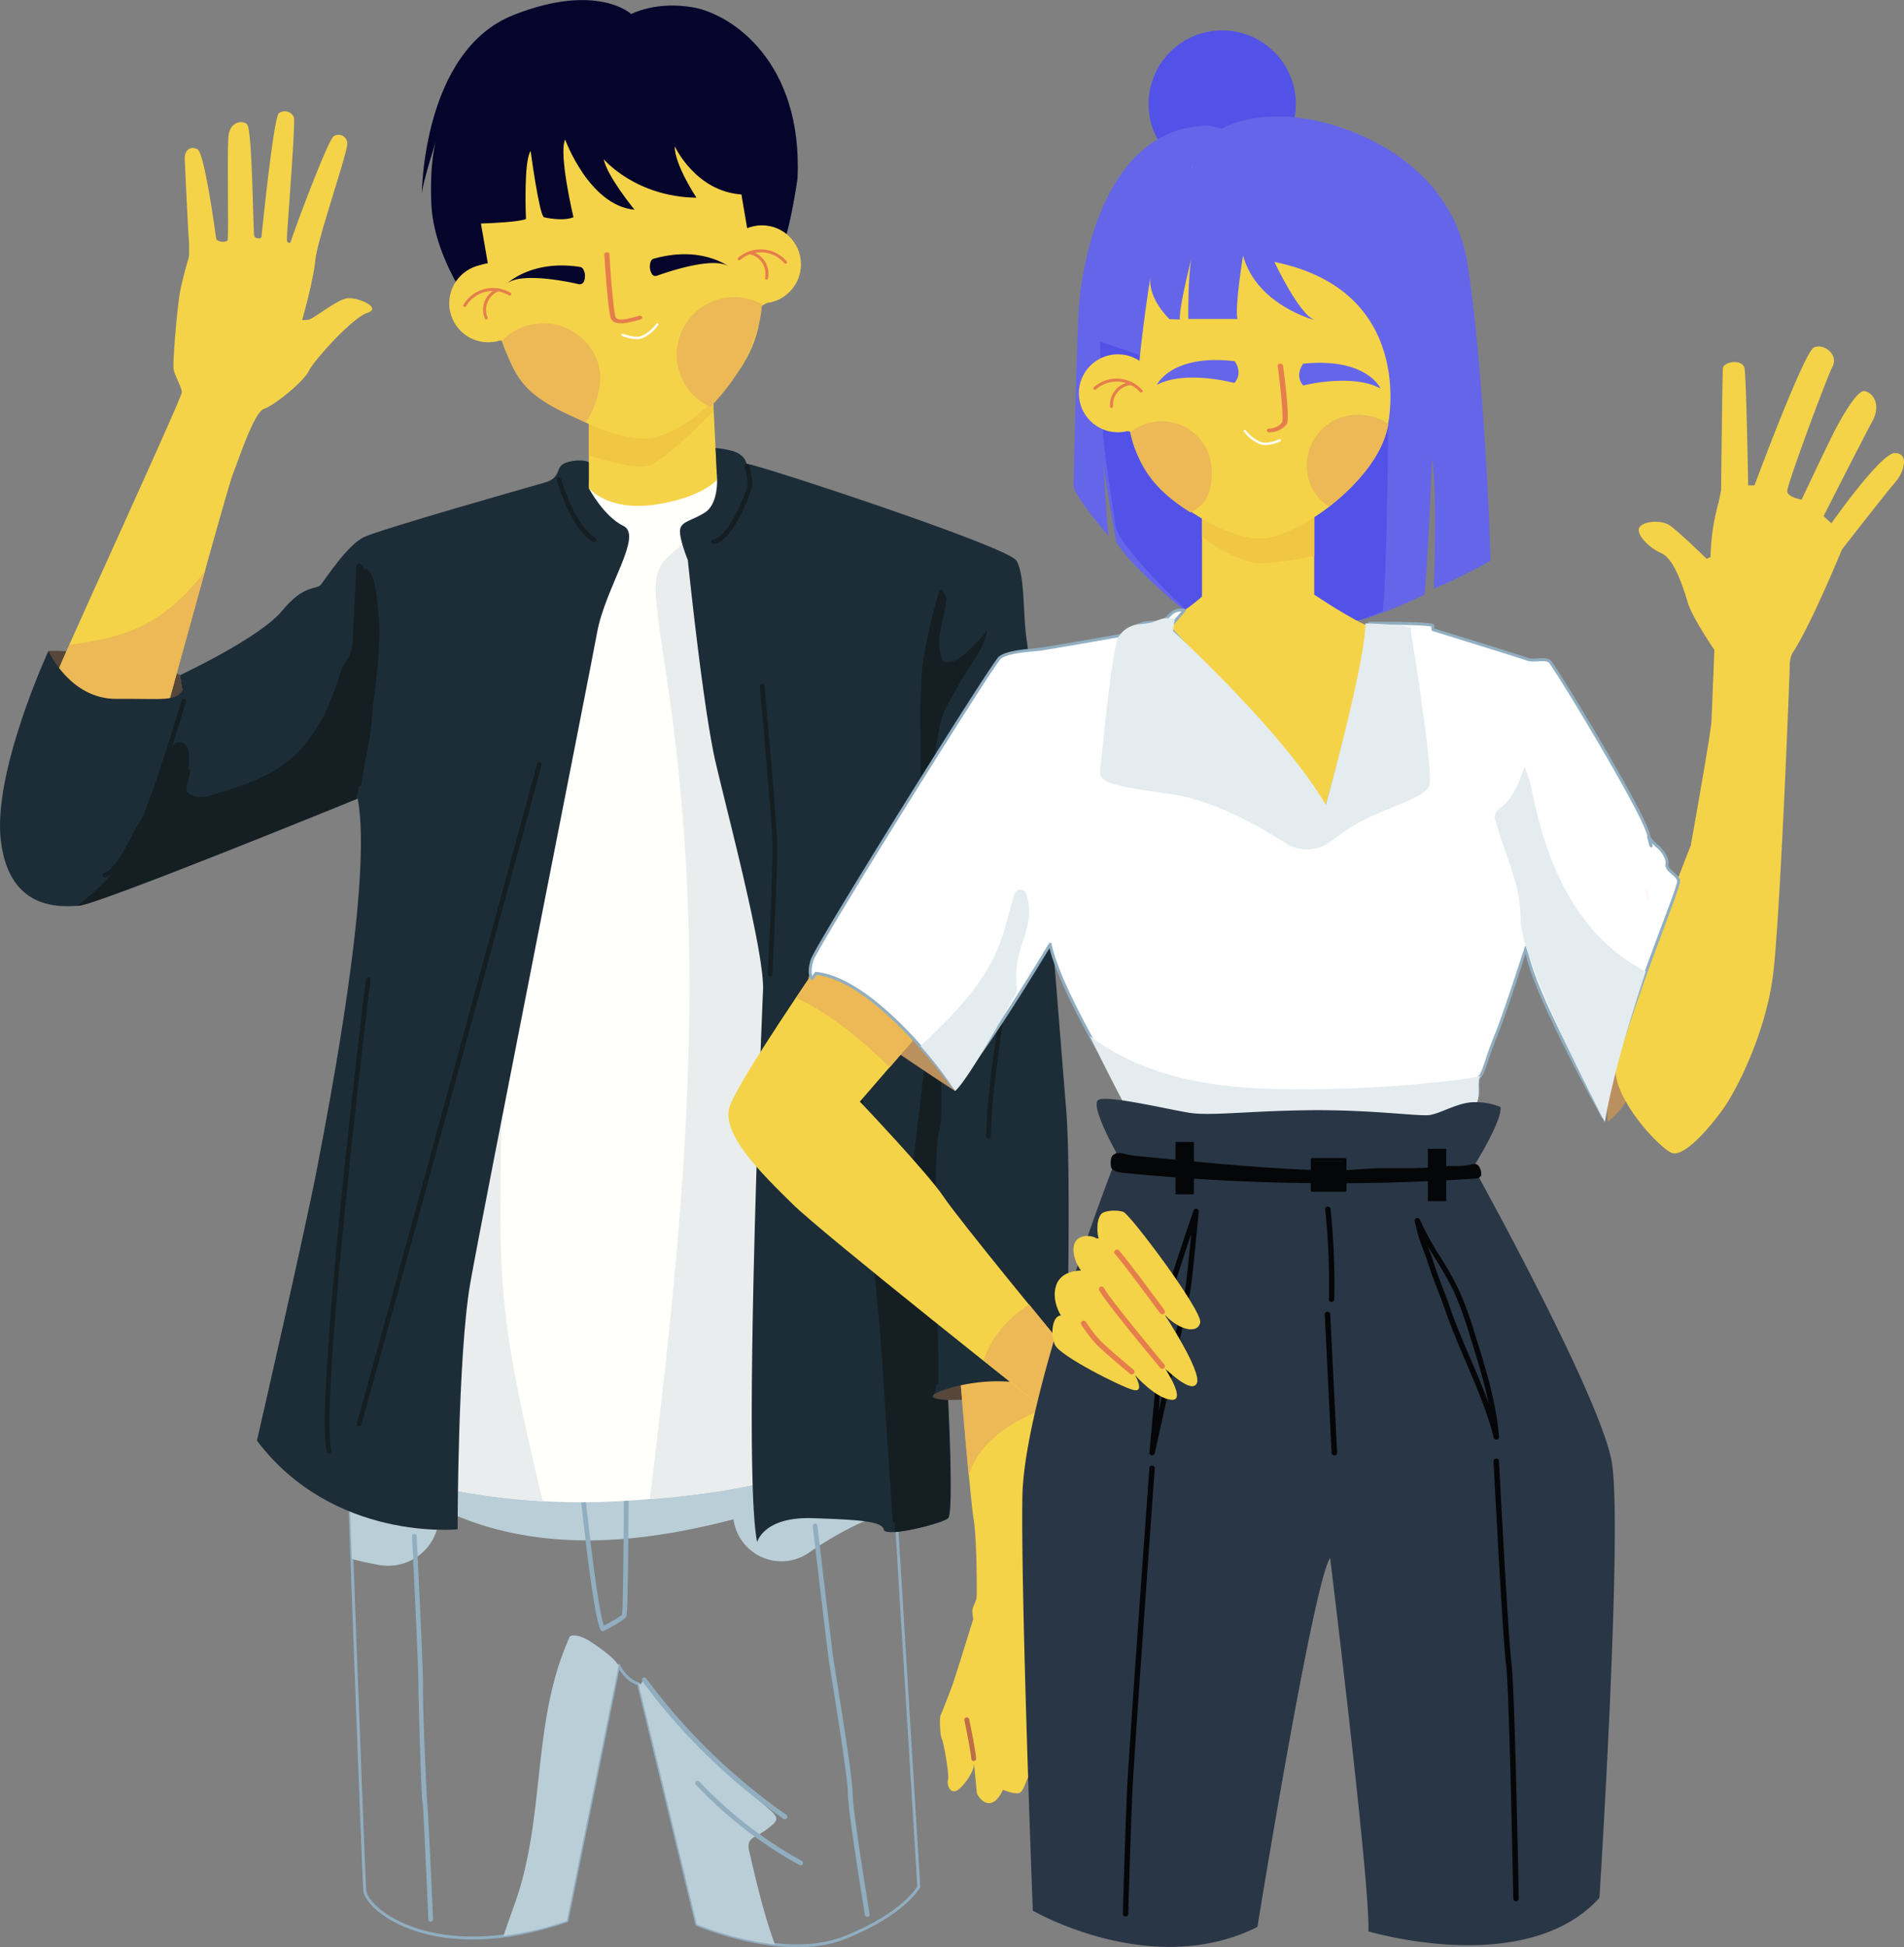
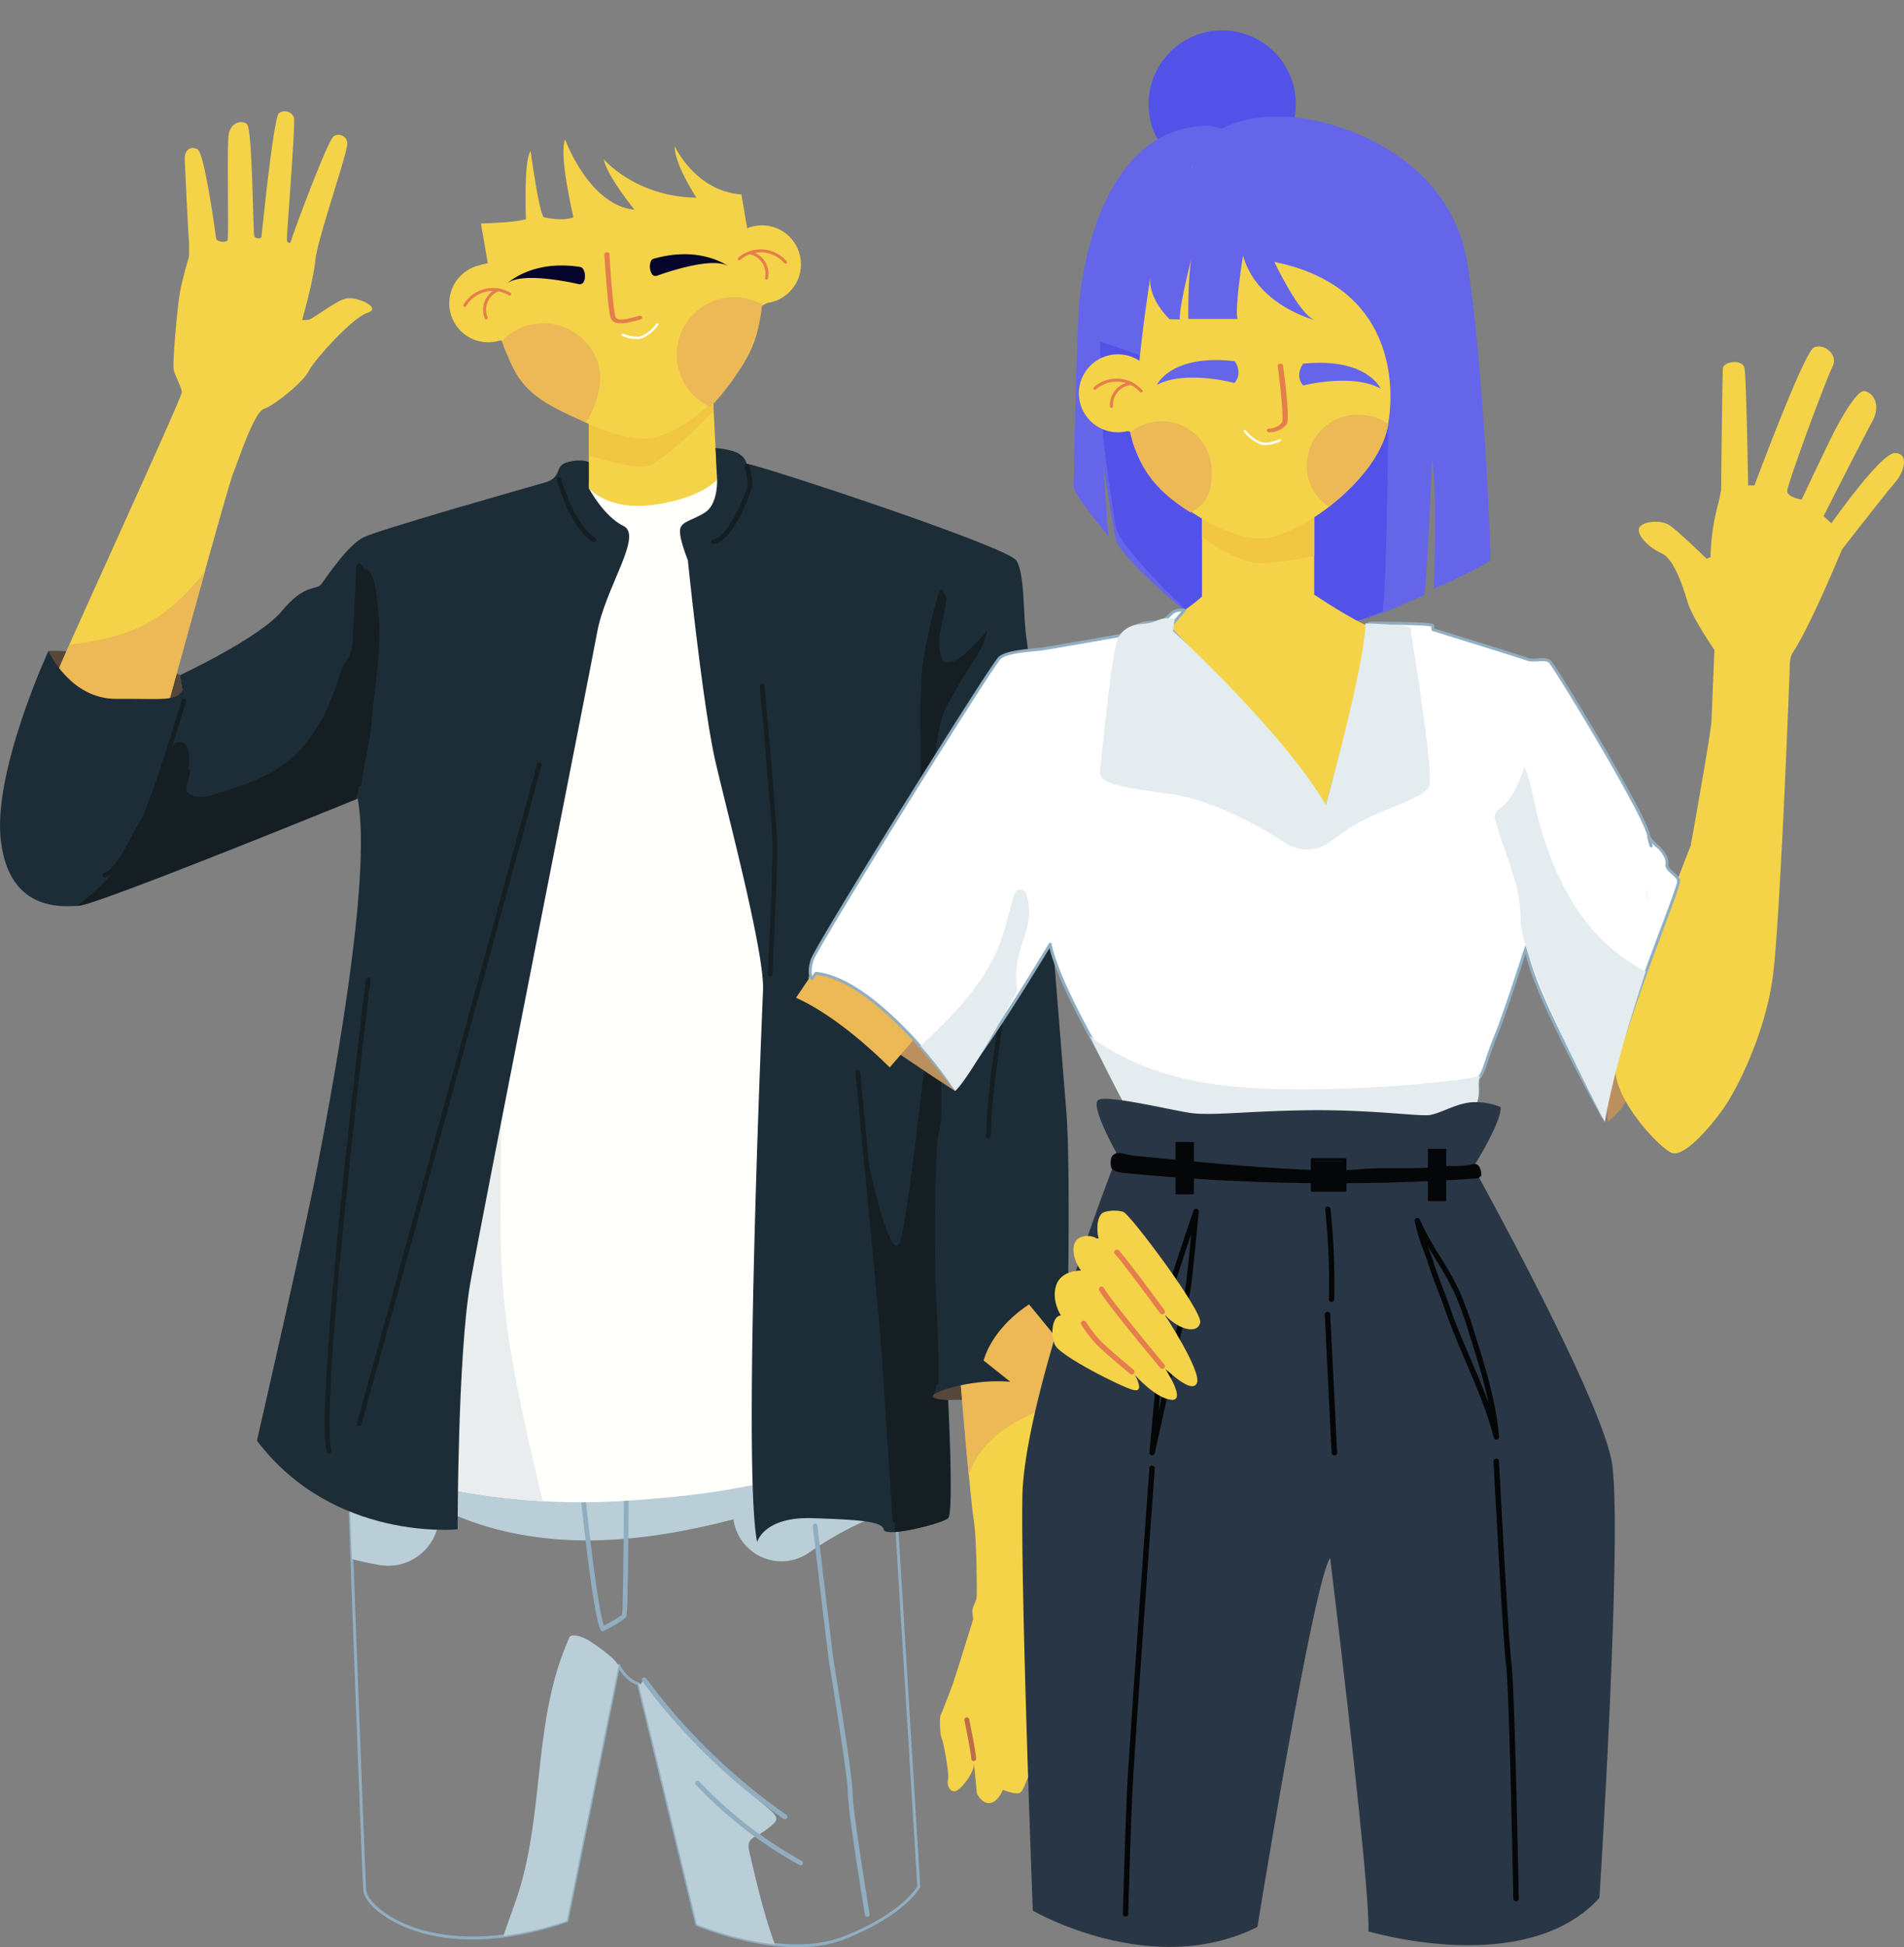
<svg xmlns="http://www.w3.org/2000/svg" viewBox="0 0 650.34 665.02">
  <rect x="0" y="0" width="650.34" height="665.02" fill="#808080" stroke="none" />
  <defs>
    <style>.cls-1{fill:#5252e8;}.cls-2,.cls-21{fill:none;}.cls-19,.cls-2{stroke:#91aec1;stroke-linecap:round;stroke-linejoin:round;}.cls-3{fill:#baced8;}.cls-4{fill:#91aec1;}.cls-5{fill:#fffffc;}.cls-6{fill:#f5d348;}.cls-7{fill:#57473a;}.cls-8{fill:#f0c643;}.cls-9{fill:#eaeded;}.cls-10{fill:#be6d48;}.cls-11{fill:#ecb956;}.cls-12{fill:#1d2d38;}.cls-13{fill:#151f23;}.cls-14{fill:#05042b;}.cls-15{fill:#e57e4c;}.cls-16{fill:#6565ea;}.cls-17{fill:#ffbaa5;}.cls-18{fill:#bb905f;}.cls-19{fill:#fff;}.cls-20{fill:#e4ecef;}.cls-22{fill:#facec2;}.cls-23{fill:#293645;}.cls-24{fill:#050607;}</style>
  </defs>
  <g id="Capa_2" data-name="Capa 2">
    <g id="Capa_1-2" data-name="Capa 1">
      <circle class="cls-1" cx="417.46" cy="35.53" r="25.15" />
      <path class="cls-2" d="M118.77,493.9S124.1,639,124.58,645.56s23.75,25.92,69.05,10.41l17.69-87.21s2.42,5.09,6.78,6.3L238,657.19s29.55,12.7,50.14,4.65,25.69-17.49,25.69-17.49l-9.45-154.09Z" />
      <path class="cls-3" d="M208.41,565.59a63.47,63.47,0,0,0-6.25-4.67c-2-1.29-4.16-2.51-6.52-2.39a1.47,1.47,0,0,0-.82.22,1.77,1.77,0,0,0-.53.82l-1.12,2.76c-11.26,27.68-7.16,58.57-17,86.79-1.39,4-2.88,8-4.19,12A109.45,109.45,0,0,0,193.63,656l17.67-87.14A12,12,0,0,0,208.41,565.59Z" />
      <path class="cls-3" d="M149.94,514.84c15.29,7.78,32.6,11.1,49.76,11.21s34.2-2.88,50.81-7.19c.06.34.13.68.19,1a16.52,16.52,0,0,0,25.63,10.37,118.68,118.68,0,0,1,13.22-8,57.59,57.59,0,0,1,16.4-5.89l-1.6-26.07L118.77,493.9s.6,16.45,1.42,38.52q4.73,1.23,9.53,2.06A17.43,17.43,0,0,0,150,516.59C150,516,150,515.42,149.94,514.84Z" />
      <path class="cls-3" d="M256.18,628.6a5.75,5.75,0,0,1,2.24-1.66,28.21,28.21,0,0,0,5.74-4.08,3,3,0,0,0,.9-1.2c.36-1.11-.58-2.19-1.45-3-4.11-3.68-8.5-7.05-12.43-10.92-9.39-9.22-17.57-18.44-26.69-28.58-1.55-1.72-4-7.3-5.55-4.11-.12.25-.56,0-.84,0L238,657.19a106.11,106.11,0,0,0,26.69,6.87c-3.72-10.14-6.22-20.79-8.66-31.33C255.68,631.34,255.39,629.78,256.18,628.6Z" />
-       <path class="cls-4" d="M147.12,656.3a.81.81,0,0,1-.81-.77c-.66-15.28-1.72-38.42-1.92-39.57-.55-1-1.5-39.43-1.47-39.76.19-2.44-1.35-34.75-2.19-51.49a.81.81,0,0,1,.77-.85h0a.81.81,0,0,1,.81.77c.1,2,2.42,48.54,2.18,51.7s1.2,38,1.43,39.26c0,0,.26.44,2,39.87a.81.81,0,0,1-.77.84Z" />
      <path class="cls-4" d="M296.24,654.66a.81.81,0,0,1-.8-.67c-.24-1.45-5.83-35.39-5.83-41.56,0-5-4.26-31.4-5.87-41.33-.36-2.21-.6-3.72-.66-4.17-.37-2.52-5.25-43.86-5.46-45.62a.81.81,0,1,1,1.6-.19c0,.43,5.1,43.08,5.45,45.59l.66,4.14c1.77,10.89,5.89,36.42,5.89,41.58,0,6,5.75,40.94,5.81,41.29a.8.8,0,0,1-.66.93Z" />
      <path class="cls-4" d="M268.12,621.33a.78.78,0,0,1-.46-.14,210,210,0,0,1-48.25-47,.81.81,0,0,1,1.3-1,208,208,0,0,0,47.88,46.59.81.81,0,0,1-.47,1.47Z" />
      <path class="cls-4" d="M273.51,637.05a.78.78,0,0,1-.39-.1,145.26,145.26,0,0,1-35.42-27.44.8.8,0,0,1,0-1.14.81.81,0,0,1,1.14,0,144.07,144.07,0,0,0,35,27.14.8.8,0,0,1-.39,1.51Z" />
      <path class="cls-4" d="M205.91,557.09a.81.81,0,0,1-.69-.39c-2.8-4.65-7.18-48.44-7.37-50.31a.81.81,0,0,1,.73-.88.79.79,0,0,1,.88.72c1.19,12,4.63,43,6.83,48.94,2.83-1.48,5.82-3.26,6.19-3.81.32-1.41.56-25.88.63-42a.81.81,0,0,1,.81-.81h0a.82.82,0,0,1,.81.81c-.07,15.48-.27,41.61-.81,42.7s-5,3.57-7.64,4.9A.81.81,0,0,1,205.91,557.09Z" />
      <path class="cls-5" d="M143.72,506.25s28.59,8.6,67.47,6.42,55.61-8,55.61-8l1.3-188.85-19.47-154.2-47.51,2.54S150.39,452.23,143.72,506.25Z" />
      <path class="cls-6" d="M201.12,134v32.7s6.44,8,22.61,5.64,21.2-8.54,21.2-8.54l-1.57-32Z" />
      <path class="cls-7" d="M319.06,469.79l-.41,7s-1,1.44,5.2,1.32,39.67-.36,40.34-2.91l-1.28-6.9S330.81,468.4,319.06,469.79Z" />
      <path class="cls-7" d="M16.32,228.49l.21-6.17s7.57-.77,25.77,3.08,19.17,5.15,19.17,5.15l.85,5.09-1.57,4.94S25.22,247.57,16.32,228.49Z" />
      <path class="cls-8" d="M221.22,159.08c4.51-1,16.19-12.27,22.56-18.67l-.42-8.58L201.12,134v21.54C206.24,157.19,216.55,160.15,221.22,159.08Z" />
      <path class="cls-9" d="M171.72,439c-.92-12.11-.82-24.28-.73-36.42l.51-67.66c-12.43,72.77-24.73,146.6-27.78,171.34,0,0,16.63,5,41.73,6.4-1.25-4.74-2.37-9.53-3.46-14.3C177.52,478.76,173.24,459,171.72,439Z" />
-       <path class="cls-9" d="M268.1,315.83l-18.19-144c-8.15,7.48-21.24,16.91-23.73,20.54s-2.39,8.45-2,12.86c.76,8.64,2.2,17.21,3.49,25.79a706,706,0,0,1,7.43,81.74c2.16,66.58-5.11,133-13.13,199.2,31.17-2.53,44.83-7.25,44.83-7.25Z" />
      <path class="cls-6" d="M327.85,468.22s3.63,44.27,4.72,50.63,1.15,25.74,1,26.83-1.51,3.27-1.45,4.61a23,23,0,0,0,.3,2.66s-6.3,20.41-7.33,23.14-3.39,8.84-3.82,9.69-.18,6.9.43,8.05,2.6,12.18,2.12,13.87.48,4.36,2.42,4,6.34-6.18,6.43-9.14c0-.11,0-.21,0-.31-.24-2.84,1,10.24,1,10.24s1.68,3.57,4.46,3.27,4.42-4.54,4.42-4.54,3.88,1.63,5.58,1.09,2.48-5.27,3.45-5.82,5.87-.73,6.54-2.36a6.86,6.86,0,0,0,.42-3.27,5.15,5.15,0,0,0,3.33-3.45c.67-2.67-1-14.78-1.51-17.87s-4-11.63-4.12-13.27-.41-10.72.09-11.4a12.19,12.19,0,0,0,.91-4.72A27,27,0,0,0,356,547l2.36-81S338.93,462.46,327.85,468.22Z" />
      <path class="cls-10" d="M332.57,601.43a.8.8,0,0,1-.8-.76c-.19-2.72-2.33-13-2.35-13.15a.8.8,0,0,1,.62-1,.83.83,0,0,1,1,.63c.09.43,2.19,10.54,2.37,13.37a.79.79,0,0,1-.75.86Z" />
      <path class="cls-11" d="M346.09,486.18a75.91,75.91,0,0,1,11.77-5.5l.43-14.7s-19.44-3.52-30.53,2.24c0,0,1.69,20.55,3.11,35.66a29.78,29.78,0,0,1,1.33-3.39C335.09,494.39,340.3,489.63,346.09,486.18Z" />
      <path class="cls-6" d="M57.48,240.3S77.83,166,79.64,161.63s7.09-20.9,10.54-22,13.63-9.39,15.26-12.87,14.78-18.2,20-19.9-3.09-5.39-6.72-5S107,109,105.38,109.18a12,12,0,0,1-2.18.12s3.79-13.18,4.52-20.53,11.35-37.44,10.9-40A3,3,0,0,0,114,46.52c-1.9,1.09-13.35,31.62-14.8,36.34A.87.87,0,0,1,98,82c-.19-1.18,3.08-40.39,2.36-42a3.37,3.37,0,0,0-5.09-1.33c-1.91,1.54-5.91,42.15-6,42.42s-2.09.73-2.45-.63S86.18,44,84.37,42.43,78.73,41.8,78.1,46s.09,35-.36,36-3.73.64-3.91-.54S69.92,52.33,67.47,51s-4.45.36-4.36,3.18,1.18,25.62,1.36,27.26.09,6.17.09,6.17-1.81,6-2.91,11.27-2.72,25-2.36,27.16,2.73,6.09,2.82,7.91-40.17,89.21-43.08,97C19,230.94,28.49,248.57,57.48,240.3Z" />
      <path class="cls-11" d="M50,213c-8.07,4.27-17.11,6-26.24,7.16-2.44,5.5-4.16,9.44-4.68,10.83,0,0,9.46,17.63,38.45,9.36,0,0,6.52-23.82,12.51-45.29C64.47,202.27,58,208.71,50,213Z" />
      <path class="cls-12" d="M201.12,157.81v8.9s5.07,9.64,11.84,12.91-6.22,21.07-9,36.34-38.93,197.26-43.29,222-4.36,84.31-4.36,84.31S113.92,526.6,87.76,492c0,0,16.72-72.92,20.59-93.27s19.14-98.36,13.81-126c0,0-88.43,36.09-95.21,36.58S3.21,310.74.3,287.24s16.23-64.92,16.23-64.92,7.39,16.47,23.26,16.35,20.35,1,22.53-3l-.85-5.09s27.26-12.72,34.89-22,11.75-7,13.32-9,9-13.44,14.54-16.11,55.36-16.84,61.78-18.65,3-5.7,7.87-7S201.12,157.81,201.12,157.81Z" />
      <path class="cls-12" d="M244.4,153l.53,10.78s.42,8.36-4.18,11.26-8.24,3-8.48,6.06,2.67,10.18,2.67,10.18,5.15,50.45,9.51,69.16,16.71,65,16.17,77.77-6.91,164.8-2,188.42c0,0,2.18-8.72,18.9-8.17s23.8,1.14,24.34,3.93,20-2.12,22-3.93,0-40.34,0-40.34-6.18-.18-5.09-1.64,12.54-5.26,24.35-4.72a92.86,92.86,0,0,1,21.08,3.45s1.83-73.58,0-95.94c-2.21-26.89-12-151.53-13.45-160.26s-.54-22.89-3.63-27.61-85.77-32-92.13-33.07c0,0-.54-3.4-5.45-4.49A32.55,32.55,0,0,0,244.4,153Z" />
      <path class="cls-13" d="M126.56,250.21c1.26-9,.81-18.15,1.44-27.22.36-5.23,1.08-10.47.74-15.7s-1.85-10.59-5.39-14.47a1.18,1.18,0,0,0-.66-.44c-.67-.1-1,.81-1,1.49q-.61,12.07-1.24,24.14a14.54,14.54,0,0,1-1.18,6c-.56,1.1-1.4,2-2,3.12a18,18,0,0,0-1.3,3.43c-3.43,11.2-8.67,22.36-17.87,29.6-7.18,5.66-16.15,8.45-24.9,11.08a14.33,14.33,0,0,1-5.47.9c-1.85-.18-4.66-1.4-4.39-3.24s.57-3.88.86-5.82A26.09,26.09,0,0,0,64.6,258a6,6,0,0,0-1-3.31,2.91,2.91,0,0,0-3.08-1.18,4.06,4.06,0,0,0-2,1.7c-2.56,3.66-3.78,8.26-5.38,12.4q-2.59,6.75-5.2,13.49a71.18,71.18,0,0,1-4.31,9.74,54.42,54.42,0,0,1-9.36,11.67,75.26,75.26,0,0,1-7.88,6.82l.39,0c6.55-.47,89-34,94.85-36.44l2.34-10C125,258.63,126,254.45,126.56,250.21Z" />
      <path class="cls-13" d="M318.47,426.3c-.55-11.14,1.27-39.24,2.45-50.39.45-4.27-.65-19.85-2.22-38.58,0,0-7.93,75.17-11.08,86.07s-11.38-27.86-11.38-27.86,4.6,51.9,5.51,64.44,4,57.6,4,57.6l-.23,5.63c5.89-.4,16.75-3.39,18.21-4.72,2-1.82,0-40.34,0-40.34s-6.17-.18-5.08-1.64l.1-.09c.27-.27,1.08-1.33,1-4.33C319.63,468.48,319,437.45,318.47,426.3Z" />
      <path class="cls-13" d="M315,227.89c-1.21,10.9,0,91.82,0,91.82s2.18-66.21,7.75-77.2c2.58-5.09,5.48-10,8.51-14.86,2.55-4.06,5.13-7.48,5.94-12.34a77.32,77.32,0,0,1-7.78,8.1c-1.64,1.4-3.55,2.72-5.71,2.74a2.22,2.22,0,0,1-1.34-.33,2.48,2.48,0,0,1-.8-1.3,19.18,19.18,0,0,1-.25-9.64c.58-3.2,1.52-6.34,1.88-9.57a3.58,3.58,0,0,0-.3-2.29c-1.48-2.36-2.25,1.54-2.57,2.53q-1,3.09-1.89,6.21A98.74,98.74,0,0,0,315,227.89Z" />
      <path class="cls-13" d="M202.84,185.21a.86.86,0,0,1-.46-.14c-8-5.56-12-20.43-12.2-21.06a.81.81,0,0,1,1.57-.41c0,.15,4,14.92,11.54,20.13a.81.81,0,0,1,.21,1.13A.83.83,0,0,1,202.84,185.21Z" />
      <path class="cls-13" d="M243.78,185.81a.8.8,0,0,1-.12-1.6c5.21-.75,11.42-16.53,11.67-18.45.19-1.36-.62-5-.94-6.25a.8.8,0,0,1,.58-1,.82.82,0,0,1,1,.58c.13.5,1.24,4.95,1,6.86-.23,1.67-6.37,18.88-13.05,19.83Z" />
      <path class="cls-13" d="M35.79,299.68a.81.81,0,0,1-.23-1.58c3.18-.93,6.68-7.47,9.23-12.25a57.46,57.46,0,0,1,3.14-5.46C50.24,277.14,58.16,252,62,239.16a.8.8,0,0,1,1-.54.82.82,0,0,1,.54,1c-.46,1.52-11.3,37.43-14.33,41.69a59.6,59.6,0,0,0-3,5.29c-3,5.59-6.36,11.92-10.19,13A.91.91,0,0,1,35.79,299.68Z" />
      <path class="cls-13" d="M57.27,289.79a.75.75,0,0,1-.49-.17.8.8,0,0,1-.15-1.13c2.83-3.64,3.88-8.35,4.48-12,.21-1.28.39-2.56.56-3.84a59.71,59.71,0,0,1,1.8-9.44.84.84,0,0,1,1-.54.81.81,0,0,1,.54,1,59.83,59.83,0,0,0-1.75,9.19c-.18,1.29-.35,2.59-.56,3.87-.63,3.89-1.75,8.85-4.8,12.78A.79.79,0,0,1,57.27,289.79Z" />
      <path class="cls-13" d="M49.1,289.36a.76.76,0,0,1-.63-.31.8.8,0,0,1,.13-1.13,33.3,33.3,0,0,0,10.53-14.29.81.81,0,1,1,1.51.57,34.85,34.85,0,0,1-11,15A.78.78,0,0,1,49.1,289.36Z" />
      <path class="cls-13" d="M122.65,268.61h-.14a.81.81,0,0,1-.66-.93c.07-.43,7.09-42.48,6.1-54.37-1-12.09-1.38-15.36-3.51-17.75a.81.81,0,0,1,1.21-1.07c2.58,2.89,2.91,6.87,3.9,18.69,1,12.08-5.82,53-6.11,54.76A.81.81,0,0,1,122.65,268.61Z" />
      <path class="cls-13" d="M122.65,487l-.24,0a.82.82,0,0,1-.54-1c3.35-11.13,61-223,61.58-225.13a.81.81,0,0,1,1-.57.8.8,0,0,1,.56,1c-.58,2.14-58.22,214-61.58,225.18A.81.81,0,0,1,122.65,487Z" />
      <path class="cls-13" d="M112.35,496.4a.8.8,0,0,1-.79-.64c-4-19.15,12.67-155.46,13.39-161.25a.83.83,0,0,1,.89-.71.82.82,0,0,1,.71.9c-.18,1.42-17.34,141.84-13.41,160.73a.82.82,0,0,1-.63,1Z" />
      <path class="cls-13" d="M305.67,520.21a.8.8,0,0,1-.8-.75c0-.53-3.47-53-4-60.71s-8.61-91.79-8.7-92.63a.81.81,0,0,1,.73-.88.8.8,0,0,1,.88.72c.09.85,8.14,84.93,8.7,92.68s4,60.18,4,60.71a.81.81,0,0,1-.75.86Z" />
      <path class="cls-13" d="M263,333.42h0a.82.82,0,0,1-.77-.85c0-.36,1.81-36.4,1.64-44.28s-4.32-53.45-4.36-53.91a.81.81,0,0,1,.73-.88.77.77,0,0,1,.88.73c.17,1.88,4.18,46.09,4.36,54s-1.62,44-1.63,44.4A.82.82,0,0,1,263,333.42Z" />
      <path class="cls-13" d="M319.74,472.9a.81.81,0,0,1-.81-.81c0-.16,0-16.67-.59-24.88-.66-9.07-1-54.59.91-61.33,1.3-4.58.85-20.89-1.35-48.49a24.86,24.86,0,0,0-1.25-6c-.93-3-2-6.41-2.29-16-.24-7.67-.05-19.1.13-30.16.21-12.5.42-25.42,0-33A143.38,143.38,0,0,1,320.79,202a.79.79,0,0,1,1-.49.8.8,0,0,1,.49,1,141.55,141.55,0,0,0-6.19,49.52c.41,7.69.19,20.64,0,33.17-.18,11-.37,22.45-.12,30.08.3,9.37,1.32,12.67,2.21,15.57a25.67,25.67,0,0,1,1.31,6.38c2.25,28.17,2.68,44.22,1.3,49.05-1.78,6.25-1.54,51.17-.85,60.78.59,8.26.6,24.83.6,25A.81.81,0,0,1,319.74,472.9Z" />
      <path class="cls-13" d="M337.62,388.85h0a.8.8,0,0,1-.79-.82c.17-10.3,1.58-20.67,2.94-30.69.35-2.56.7-5.12,1-7.68a510.84,510.84,0,0,0,3.64-87.32.81.81,0,0,1,.77-.84.8.8,0,0,1,.85.77,514,514,0,0,1-3.66,87.59c-.33,2.57-.68,5.13-1,7.7-1.35,10-2.76,20.29-2.93,30.49A.81.81,0,0,1,337.62,388.85Z" />
-       <path class="cls-14" d="M159.56,102.54s-11.51-15.89-12.24-33,2.35-23.71,2.35-23.71-5.42,16.42-5.6,20.61c0,0,.13-48.95,31.27-61.29,28.54-11.31,40.27-.36,40.27-.36S224.15.2,237,2.57,274.22,21,272.41,60.94c0,0-3.07,21.89-6.69,26.27Z" />
      <path class="cls-6" d="M258.56,79.58c-1.18-.24-2.31-1.55-3.32-1.42l-2-11.75c-15.75-1.11-22.78-16.47-22.78-16.47-.09,6.28,7.44,17.58,7.44,17.58C217,67.21,206.2,54.36,206.2,54.36c1.15,5.81,10.53,17.27,10.53,17.27-15.55-1.47-23.7-24-23.7-24-2.3,5,2.84,26.56,2.84,26.56-3.81,1.55-10.1,0-10.1,0-1.69-1.31-4.52-22.61-4.52-22.61-2.48,3.33-1.6,23.23-1.6,23.23-2.74,1-11,1.39-15.38,1.52l2.35,13.58c-5.65.75-9.53,5.35-8.67,10.29l1,6c.52,3,6.25,9.71,12.46,10.17,5.87,20.09,37.78,35,50.85,33.25s38.51-24.22,37.31-44.93c2.85-1,5.74-3.83,7.92-7.67C271.51,90,267.27,81.34,258.56,79.58Z" />
      <path class="cls-15" d="M213.89,110.25c-2.32.35-4.19.18-5.09-1.17-1.06-1.6-2.17-18.77-2.38-22.2,0-.36.32-.69.81-.73s.88.2.9.56c.48,7.81,1.51,20.61,2.21,21.7s2.78.92,7.91-.53a.87.87,0,0,1,1.06.38c.13.34-.13.72-.58.85A41.1,41.1,0,0,1,213.89,110.25Z" />
      <path class="cls-5" d="M217.42,115.81a14.19,14.19,0,0,1-4.9-1.09.4.4,0,0,1-.22-.53.42.42,0,0,1,.53-.21s4,1.68,6.35.73a12.64,12.64,0,0,0,4.95-4.09.41.41,0,0,1,.54-.21.4.4,0,0,1,.2.53,13.23,13.23,0,0,1-5.38,4.51A5.43,5.43,0,0,1,217.42,115.81Z" />
      <circle class="cls-6" cx="260.26" cy="90.27" r="13.32" />
      <path class="cls-15" d="M252,88.38a.47.47,0,0,0,.12.39.51.51,0,0,0,.71,0,10.7,10.7,0,0,1,15.1,1.12.51.51,0,0,0,.72.06.52.52,0,0,0,.05-.72,11.73,11.73,0,0,0-16.53-1.23A.51.51,0,0,0,252,88.38Z" />
      <path class="cls-15" d="M255.68,86.28a.49.49,0,0,0,.4.54,6.81,6.81,0,0,1,5.23,8.07.51.51,0,0,0,.4.6.5.5,0,0,0,.6-.39,7.83,7.83,0,0,0-6-9.27.5.5,0,0,0-.6.39A.13.13,0,0,0,255.68,86.28Z" />
      <circle class="cls-6" cx="166.76" cy="103.58" r="13.32" />
      <path class="cls-15" d="M174.6,100.29a.52.52,0,0,1-.06.4.51.51,0,0,1-.69.18,10.69,10.69,0,0,0-14.67,3.72.51.51,0,0,1-.88-.52A11.75,11.75,0,0,1,174.37,100,.52.52,0,0,1,174.6,100.29Z" />
      <path class="cls-15" d="M170.58,98.86a.51.51,0,0,1-.3.61,6.81,6.81,0,0,0-3.76,8.85.51.51,0,1,1-.94.38,7.81,7.81,0,0,1,4.32-10.17.5.5,0,0,1,.66.28Z" />
      <path class="cls-11" d="M231.37,124.11A19.65,19.65,0,0,0,242.61,139c9-9.23,16.87-22.24,17.65-35.09a19.64,19.64,0,0,0-28.89,20.17Z" />
      <path class="cls-11" d="M204.47,124.6a19.65,19.65,0,0,0-33-8.23c5,14,7.9,19.19,28.58,27.84C203.52,139.47,206.22,130.69,204.47,124.6Z" />
      <path class="cls-14" d="M222.31,89.24a4.92,4.92,0,0,0,.38,4.36,1.42,1.42,0,0,0,1.67.57c3.94-1.41,19.76-6.74,24.63-3.07,0,0-9.39-7.42-25.74-2.73A1.41,1.41,0,0,0,222.31,89.24Z" />
      <path class="cls-14" d="M199.28,92.05a4.86,4.86,0,0,1,.15,4.12,1.57,1.57,0,0,1-1.77.87c-4.27-1-20.35-4.2-24.69,0,0,0,8.38-8.49,25.13-5.88A1.59,1.59,0,0,1,199.28,92.05Z" />
      <path class="cls-16" d="M410.9,212.83c-1.77.24-29.46-23.14-29.87-29,0,0-4.48-24.58-4.35-27.88,0,0,1.48,24.84,2,27.16,0,0-10.16-11.7-12-16.71,0,0,1.13-55.13,1.95-63.23s6.56-59.81,44.2-60.29l4.56,1.1s10-6.34,28.26-3.48,50.27,16.08,55.61,49.68,8,96.69,7.8,101.33c0,0-11.7,6.61-19.3,9.47,0,0,1.23-33.77-.61-44.32,0,0-1.85,43.43-2.67,46.47,0,0-17.88,8.76-27.11,9.65Z" />
      <path class="cls-1" d="M410.93,212.83c-1.77.27-29.46-26.59-29.87-33.26,0,0-3.63-22.88-4.25-30.19-.06-1.12-.1-1.84-.1-1.84,0-3.49-1-30.9-1-30.9l20.19,6.88L467.87,110s6.18,13.82,6.31,23.26c.12,9.06-.38,61.36-1.87,75.44-4.59,2-9.4,3.69-12.94,4.09Z" />
      <path class="cls-6" d="M410.56,203.73v-33.3h38.33v32.64c4.4,2.94,16.93,11.05,22,12,0,0-12.31,67.2-28.19,82.4l-66-75.69S397.73,215.2,410.56,203.73Z" />
      <path class="cls-8" d="M448.27,276.48a13.63,13.63,0,0,0,6.3-.41c-3.6,9.34-7.62,17.24-11.91,21.35l-66-75.69s3.53-1.11,8.54-3.17C403.08,239.12,435.12,274.16,448.27,276.48Z" />
      <path class="cls-8" d="M448.89,170.43v19.4a111,111,0,0,1-17.45,2.47c-7.15.27-15.78-5.21-20.88-9V170.43Z" />
      <path class="cls-17" d="M407,58l.33-1.7C407.19,56.76,407.08,57.35,407,58Z" />
      <path class="cls-6" d="M385.93,122.8c0,4.18,3,9.19,3,9.19-.92-5.86,4-37.52,4-37.52-.93,7.66,6.57,14.54,6.57,14.54l3.49.08c-.35-3.29,2.93-16.83,4-21.06-1.28,6.19-1.11,20.9-1.11,20.9h16.84c-1.13-3.12,1.85-21.65,1.85-21.65,4.72,17,24.43,22,24.43,22-5.34-2-13.72-19.83-13.72-19.83,48.3,9.78,38.92,54.81,38.92,54.81-2.33,19-30.95,39.72-44,39.72s-41.69-17.44-44-36.47c-6-1.17-10.44-8-10.44-10.78v-5.56C375.72,126.54,380.29,122.8,385.93,122.8Z" />
      <path class="cls-15" d="M433.62,147.63a7.46,7.46,0,0,0,5.86-2.75c1.12-1.39-.5-14.52-1.25-20.1a.88.88,0,0,0-1-.58c-.5,0-.87.35-.82.71,1.15,8.6,2.06,18.3,1.47,19.35a5.54,5.54,0,0,1-4.26,2.08c-.5,0-.91.28-.91.64S433.12,147.63,433.62,147.63Z" />
      <path class="cls-11" d="M413.92,161c0,6.76-1.61,11.17-7.29,14-13.24-8.22-17.83-16.37-20.61-27.29a17,17,0,0,1,10.72-3.86A17.18,17.18,0,0,1,413.92,161Z" />
      <path class="cls-11" d="M446.46,157.41A17.17,17.17,0,0,1,465,141.71c3.85.32,6.51.92,9.19,3.3-2.13,11.29-11.38,21-20.19,28A16.32,16.32,0,0,1,446.46,157.41Z" />
      <path class="cls-18" d="M549.27,383.09s7-5.41,7.9-11.77l-5.34-7.8S547.93,376,549.27,383.09Z" />
      <path class="cls-6" d="M584.58,246.22l1-24.27s-7.5-10.88-9.14-16.32-4.62-14.78-9-16.73-8.42-6.26-7.6-8.52,7.39-3.18,10.68-.82,12.42,11.29,12.42,11.29l1.33-.62a73.55,73.55,0,0,1,2.78-18.78l.82-4s.41-39.31.61-41.67,6.78-3.29,7.39,0,1.24,40,1.24,40h2.15s16.94-45.58,20.33-47.12,8.42,2.47,6.36,6.47-15.7,40.65-15.5,42.7,4.93,2.78,4.93,2.78,9.34-19.82,11.5-23.92,7.39-13.35,9.85-13.14,6.16,4.1,2.77,10.37-16.63,32.33-16.63,32.33l2.67,2.47s16.84-24,21.66-24,3.49,6.16,0,10.17-18.07,22.79-18.07,22.79-10.77,26.28-17,35.52a10.54,10.54,0,0,0-.82,4.1c0,2.36-3.28,87-5.75,106s-11.9,38.18-16.83,45.16-13.76,17.05-17.86,15.2-18.89-17.25-19.1-28.34,25.73-76.58,25.73-76.58S584.41,250.31,584.58,246.22Z" />
      <path class="cls-18" d="M326.24,372.58s-48.95-31.2-50.13-38.77l3.15-5.17S322.9,354.48,326.24,372.58Z" />
-       <path class="cls-6" d="M315.06,351.52,293.7,376.2s23.27,24.5,28.61,32.51,40,50.1,40,50.1l-5.13,22.79s-76.1-60.16-86.51-70.46S245.79,387,249.35,377.5s31-49.32,31-49.32S316.24,345.94,315.06,351.52Z" />
      <path class="cls-11" d="M280.41,328.18s35.92,17.76,34.74,23.34l-11.25,13c-5.95-5.9-19.12-18-32-23.78C276.74,333.51,280.41,328.18,280.41,328.18Z" />
      <path class="cls-11" d="M351.48,445.45c6.23,7.62,10.95,13.36,10.95,13.36L357.3,481.6s-9.06-7.17-21.36-17C339,454.69,347.33,448.16,351.48,445.45Z" />
      <path class="cls-19" d="M452.65,277.25s15.06-52.94,15.06-64.42c0,0,21.58-.08,21.71.86V215s29.62,9.14,32.13,10.08,6.15-.56,7.78.83,31.75,50.95,33.75,59.15,0,.7,0,.7a17.47,17.47,0,0,0,2.89,3.14c1.13.73,3.77,3.89,3.39,6.12s3.26,3.39,4,5.62-20.2,50.08-25.85,80.72c0,0-25.35-45-26.22-57.87,0,0-7.28,22.72-10.42,30.34s-4,12.53-5.52,13.94.75,6.56-2.14,8.9-5.89,4.69-5.89,4.69-27.24,4.69-45.81,4.57-64.88-7.62-64.88-7.62-24.91-39.71-27.92-55.88c0,0-25.41,42.53-33.32,48.68,0,0-25.82-36.62-46.72-38.7l-1.28,1.8s-1.5-1.41,0-6.33,61.46-101,64.1-103.24,10.82-2.55,13.64-2.9,29.75-5.1,29.75-5.1l.14-.19a10,10,0,0,1,7.51-3.86,32.46,32.46,0,0,0,3.45-.34c3.86-.62,3.4-4.51,8.54-3.82l-5,5.84S437.44,255.87,452.65,277.25Z" />
      <path class="cls-20" d="M488.25,268.19c-1.45,4.93-18.16,8-29.41,16-1.63,1.17-3,2.2-4.23,3.1a13.61,13.61,0,0,1-15.69.56c-9.32-6.07-24.92-14.83-39.79-16.8-23.27-3.07-23.81-4.51-23.27-9s3.6-37.37,5.95-44.14l.13-.22a9.16,9.16,0,0,1,7.21-4.51,26,26,0,0,0,3.3-.4c3.7-.72,3.87-2.24,8.79-1.43l-.58,4.13s37.63,34.44,52.21,59.42c0,0,13.5-48.63,13.5-62,0,0,15.12.37,15.59,1.58l0,1.56S489.69,263.26,488.25,268.19Z" />
      <path class="cls-21" d="M341.68,225.22c.15,0,.43,0,.92.45a7.15,7.15,0,0,1,1.28,1.88c-2.51.46-4.72.86-6.29,1.13A4.89,4.89,0,0,1,341.68,225.22Z" />
      <path class="cls-22" d="M562.15,303.85l.27.39C564.13,311.76,562.15,303.85,562.15,303.85Z" />
      <path class="cls-21" d="M566.35,367c-13-4-23.87-13.59-31.28-25s-11.65-24.66-14.5-38a46.07,46.07,0,0,0-2.8-9.83c-1.8,5.2-3.8,10.7-8.15,14.06a5.1,5.1,0,0,0-1.89,2,4.25,4.25,0,0,0,.14,2.63c1.91,6.87,4.71,13.47,6.6,20.34s2.85,14.23,1,21.11" />
      <path class="cls-20" d="M517.45,300.81c-1.89-6.87-4.7-13.47-6.6-20.34a4.25,4.25,0,0,1-.14-2.63,5.17,5.17,0,0,1,1.89-2c4.34-3.36,6.35-8.86,8.14-14.06a45.5,45.5,0,0,1,2.8,9.83c2.86,13.32,7.1,26.54,14.51,38,6,9.26,14.27,17.25,24.1,22.1-5.61,17-11.35,36.09-14,51.48,0,0-27.65-52.56-28.61-67.62,0,0-.08.28-.2.67A46.87,46.87,0,0,0,517.45,300.81Z" />
      <path class="cls-20" d="M444.6,372a450.79,450.79,0,0,0,49.68-2.79c3.83-.43,7.67-.94,11.44-1.75a.5.5,0,0,0-.08.12c-1.53,1.64.76,7.66-2.16,10.4s-6,5.47-6,5.47-27.55,5.48-46.34,5.34-65.63-8.9-65.63-8.9-6.45-11.88-13.22-26.07c9.51,7.21,20.65,11.83,32,14.5C417.54,371.38,431.11,372,444.6,372Z" />
      <path class="cls-20" d="M341.62,321.94c2-5.38,3.11-11.09,4.86-16.55a2.13,2.13,0,0,1,4.09,0,20.92,20.92,0,0,1,.95,6.08c0,5.2-2.46,10-3.63,15.07a31.76,31.76,0,0,0-.45,11.86c-3.37,6.18-16.66,30.26-21.2,34.18A127.15,127.15,0,0,0,314.4,357.2l1-.92C325.88,346.34,336.49,335.68,341.62,321.94Z" />
      <circle class="cls-6" cx="381.82" cy="134.31" r="13.32" />
      <path class="cls-15" d="M390.29,133.55a.46.46,0,0,1-.17.36.51.51,0,0,1-.72,0,10.69,10.69,0,0,0-15.11-.89.51.51,0,0,1-.67-.77,11.72,11.72,0,0,1,16.54,1A.48.48,0,0,1,390.29,133.55Z" />
      <path class="cls-15" d="M386.9,131a.51.51,0,0,1-.47.49,6.8,6.8,0,0,0-6.27,7.29.51.51,0,0,1-.47.55.5.5,0,0,1-.54-.47,7.8,7.8,0,0,1,7.2-8.38.49.49,0,0,1,.54.46A.13.13,0,0,1,386.9,131Z" />
      <path class="cls-16" d="M445.12,124.19s-3.08,4,0,7.46c0,0,16.73-4.3,26.47,1.06C471.59,132.71,466.88,122,445.12,124.19Z" />
      <path class="cls-16" d="M421.74,123.34s3,4-.12,7.46c0,0-16.65-4.57-26.48.63C395.14,131.43,400,120.81,421.74,123.34Z" />
      <path class="cls-23" d="M503.22,398.58s9.86-15.6,9.31-20.53a22.69,22.69,0,0,0-9.31-1.64c-5.47.14-11.36,4-15.2,4.41s-20.39-1.95-41.46-1.67-33.26,2.05-40.66.82-27.51-6-30.66-4.38,6,17.93,6,17.93l-1.1,5.06s-30.38,78.16-30.93,112.65,3.56,141.25,3.56,141.25,40.62,23.67,76.72,5.58c0,0,19.09-117.81,24.84-126,0,0,13.88,113.16,13.06,127.5,0,0,53.89,16.24,78.92-11.44,0,0,8.21-128.66,4.1-149.46C545.85,475.38,503.22,398.58,503.22,398.58Z" />
      <path class="cls-24" d="M505.83,401.62a2.47,2.47,0,0,1-2.12.88,728.81,728.81,0,0,1-119.29-1.89c-2-.19-4.86-.53-5-2.49-.12-1.8-.15-3.63,1.76-4.19s3,.44,6.69.8c21.89,2.13,43.41,4.36,65.39,5,6,.17,12.17-.67,18.17-.78,6.72-.13,13.67.29,20.33-.55,3.33-.42,6.59.08,9.89-.52,1.11-.2,2.33-.75,3.22.07C505.53,398.54,506.3,400.81,505.83,401.62Z" />
      <rect class="cls-24" x="401.52" y="390" width="6.26" height="17.86" transform="translate(809.31 797.85) rotate(180)" />
      <rect class="cls-24" x="487.7" y="392.32" width="6.26" height="17.86" transform="translate(981.67 802.5) rotate(180)" />
      <path class="cls-24" d="M454.82,444.66a.91.91,0,0,0,.91-.89,243.82,243.82,0,0,0-1.27-30.92.91.91,0,0,0-1.82.19,238.4,238.4,0,0,1,1.26,30.69.92.92,0,0,0,.9.93Z" />
      <path class="cls-24" d="M455.83,497h0a.91.91,0,0,0,.87-.95l-2.33-47.18a.83.83,0,0,0-1-.87.9.9,0,0,0-.87,1l2.32,47.18A.92.92,0,0,0,455.83,497Z" />
      <path class="cls-24" d="M510.22,491c-2.25-9-6-17.64-9.57-26-2.47-5.76-5-11.72-7.1-17.75-.78-2.27-1.62-4.44-2.45-6.6-1.14-2.94-2.31-6-3.29-9.18-.46-1.47-1-2.85-1.53-4.29A61,61,0,0,1,483.2,417a.92.92,0,0,1,1.74-.54,101.66,101.66,0,0,0,6.95,12.67,109.85,109.85,0,0,1,6.59,11.8l-.83.38.83-.38A121.93,121.93,0,0,1,503.59,455c3.63,11.49,7.38,23.38,8.43,35.66a.92.92,0,0,1-.76,1h-.15A.92.92,0,0,1,510.22,491ZM488,426.46c.56,1.46,1.1,2.88,1.56,4.4,1,3.13,2.13,6.14,3.25,9.05.84,2.18,1.69,4.37,2.48,6.67,2.05,6,4.59,11.89,7.05,17.62,2.11,4.92,4.26,9.93,6.14,15.06-1.68-8.06-4.18-16-6.62-23.72a122.23,122.23,0,0,0-5-13.9A110.39,110.39,0,0,0,490.34,430q-1.33-2.16-2.66-4.39C487.78,425.92,487.89,426.18,488,426.46Z" />
      <path class="cls-24" d="M517.87,649.29h0a.91.91,0,0,0,.89-.93c-.06-2.94-1.38-72.14-2.47-80s-4.26-68.77-4.29-69.39a.89.89,0,0,0-1-.86.92.92,0,0,0-.87,1c.14,2.51,3.22,61.65,4.31,69.54s2.44,79.11,2.46,79.83A.91.91,0,0,0,517.87,649.29Z" />
      <path class="cls-24" d="M393.37,497a.9.9,0,0,1-.76-1s4.1-44.74,4.48-48.84,10.16-32.54,10.58-33.74a.91.91,0,0,1,1.77.38c-.09.92-2.09,22.74-2.91,27.24s-11.66,53.17-12.12,55.24a.92.92,0,0,1-.89.71Zm5.54-49.65c-.24,2.57-1.94,21.08-3.17,34.56,3.4-15.36,8.46-38.24,9-41.18.5-2.73,1.48-12.35,2.16-19.35C403.39,431.73,399.14,444.82,398.91,447.33Z" />
      <path class="cls-24" d="M384.47,654.49a.91.91,0,0,0,.91-.89c0-.29.84-29.9,1.45-42.68s7.53-108.45,7.59-109.41a.92.92,0,0,0-.84-1,.9.9,0,0,0-1,.85c-.07,1-7,96.65-7.6,109.45s-1.45,42.43-1.45,42.72a.9.9,0,0,0,.88.94Z" />
      <path class="cls-6" d="M375.29,422.92c-.34-.5-1.23-6.19,1-8.47,1-1,5.09-1.41,7.42-.58s27.07,33.8,26.24,37.79-7.14,2.66-12.12-2.66c0,0,12.66,19.31,11,23.3s-9.84-4.11-10.84-4.86c0,0,7.48,11.21,2,10.59s-12.34-8.47-12.34-8.47,3.62,6.22-.62,5.1-24.91-11.58-26.66-15.32-.87-10.09,2-10.09c0,0-3.36-5.11-1.61-10.34s8.47-5,8.47-5-3.1-4-2.49-8.23,5.85-4.11,7.84-2.74" />
      <path class="cls-15" d="M397,448.85a.84.84,0,0,0,.54-.18.9.9,0,0,0,.19-1.27c-.54-.74-13.34-18.13-15.55-20.35a.91.91,0,1,0-1.29,1.28c2.11,2.13,15.24,20,15.37,20.15A.93.93,0,0,0,397,448.85Z" />
      <path class="cls-15" d="M397,467.47a.86.86,0,0,0,.58-.22.91.91,0,0,0,.12-1.28c-.18-.22-18.38-22-20.64-26.13a.91.91,0,0,0-1.23-.37.9.9,0,0,0-.36,1.24c2.34,4.28,20.07,25.53,20.83,26.43A.93.93,0,0,0,397,467.47Z" />
      <path class="cls-15" d="M386.6,469.38a.91.91,0,0,0,.58-1.61c-.08-.07-8.52-7.08-11.19-9.78a44.77,44.77,0,0,1-5.08-6.56.91.91,0,1,0-1.54,1,44.92,44.92,0,0,0,5.32,6.89c2.74,2.76,11,9.6,11.32,9.89A1,1,0,0,0,386.6,469.38Z" />
      <path class="cls-24" d="M459.42,407H448.23a.51.51,0,0,1-.5-.5V396a.5.5,0,0,1,.5-.5h11.19a.5.5,0,0,1,.5.5v10.47A.5.5,0,0,1,459.42,407Zm-10.69-1h10.19v-9.47H448.73Z" />
      <rect class="cls-24" x="448.73" y="396.52" width="10.67" height="10.03" />
      <path class="cls-5" d="M432.46,152a14.55,14.55,0,0,0,4.87-1.26A.4.4,0,0,0,437,150s-3.94,1.82-6.33.95a12.74,12.74,0,0,1-5.09-3.91.41.41,0,0,0-.54-.19.4.4,0,0,0-.18.54,13.21,13.21,0,0,0,5.54,4.32A5.67,5.67,0,0,0,432.46,152Z" />
    </g>
  </g>
</svg>